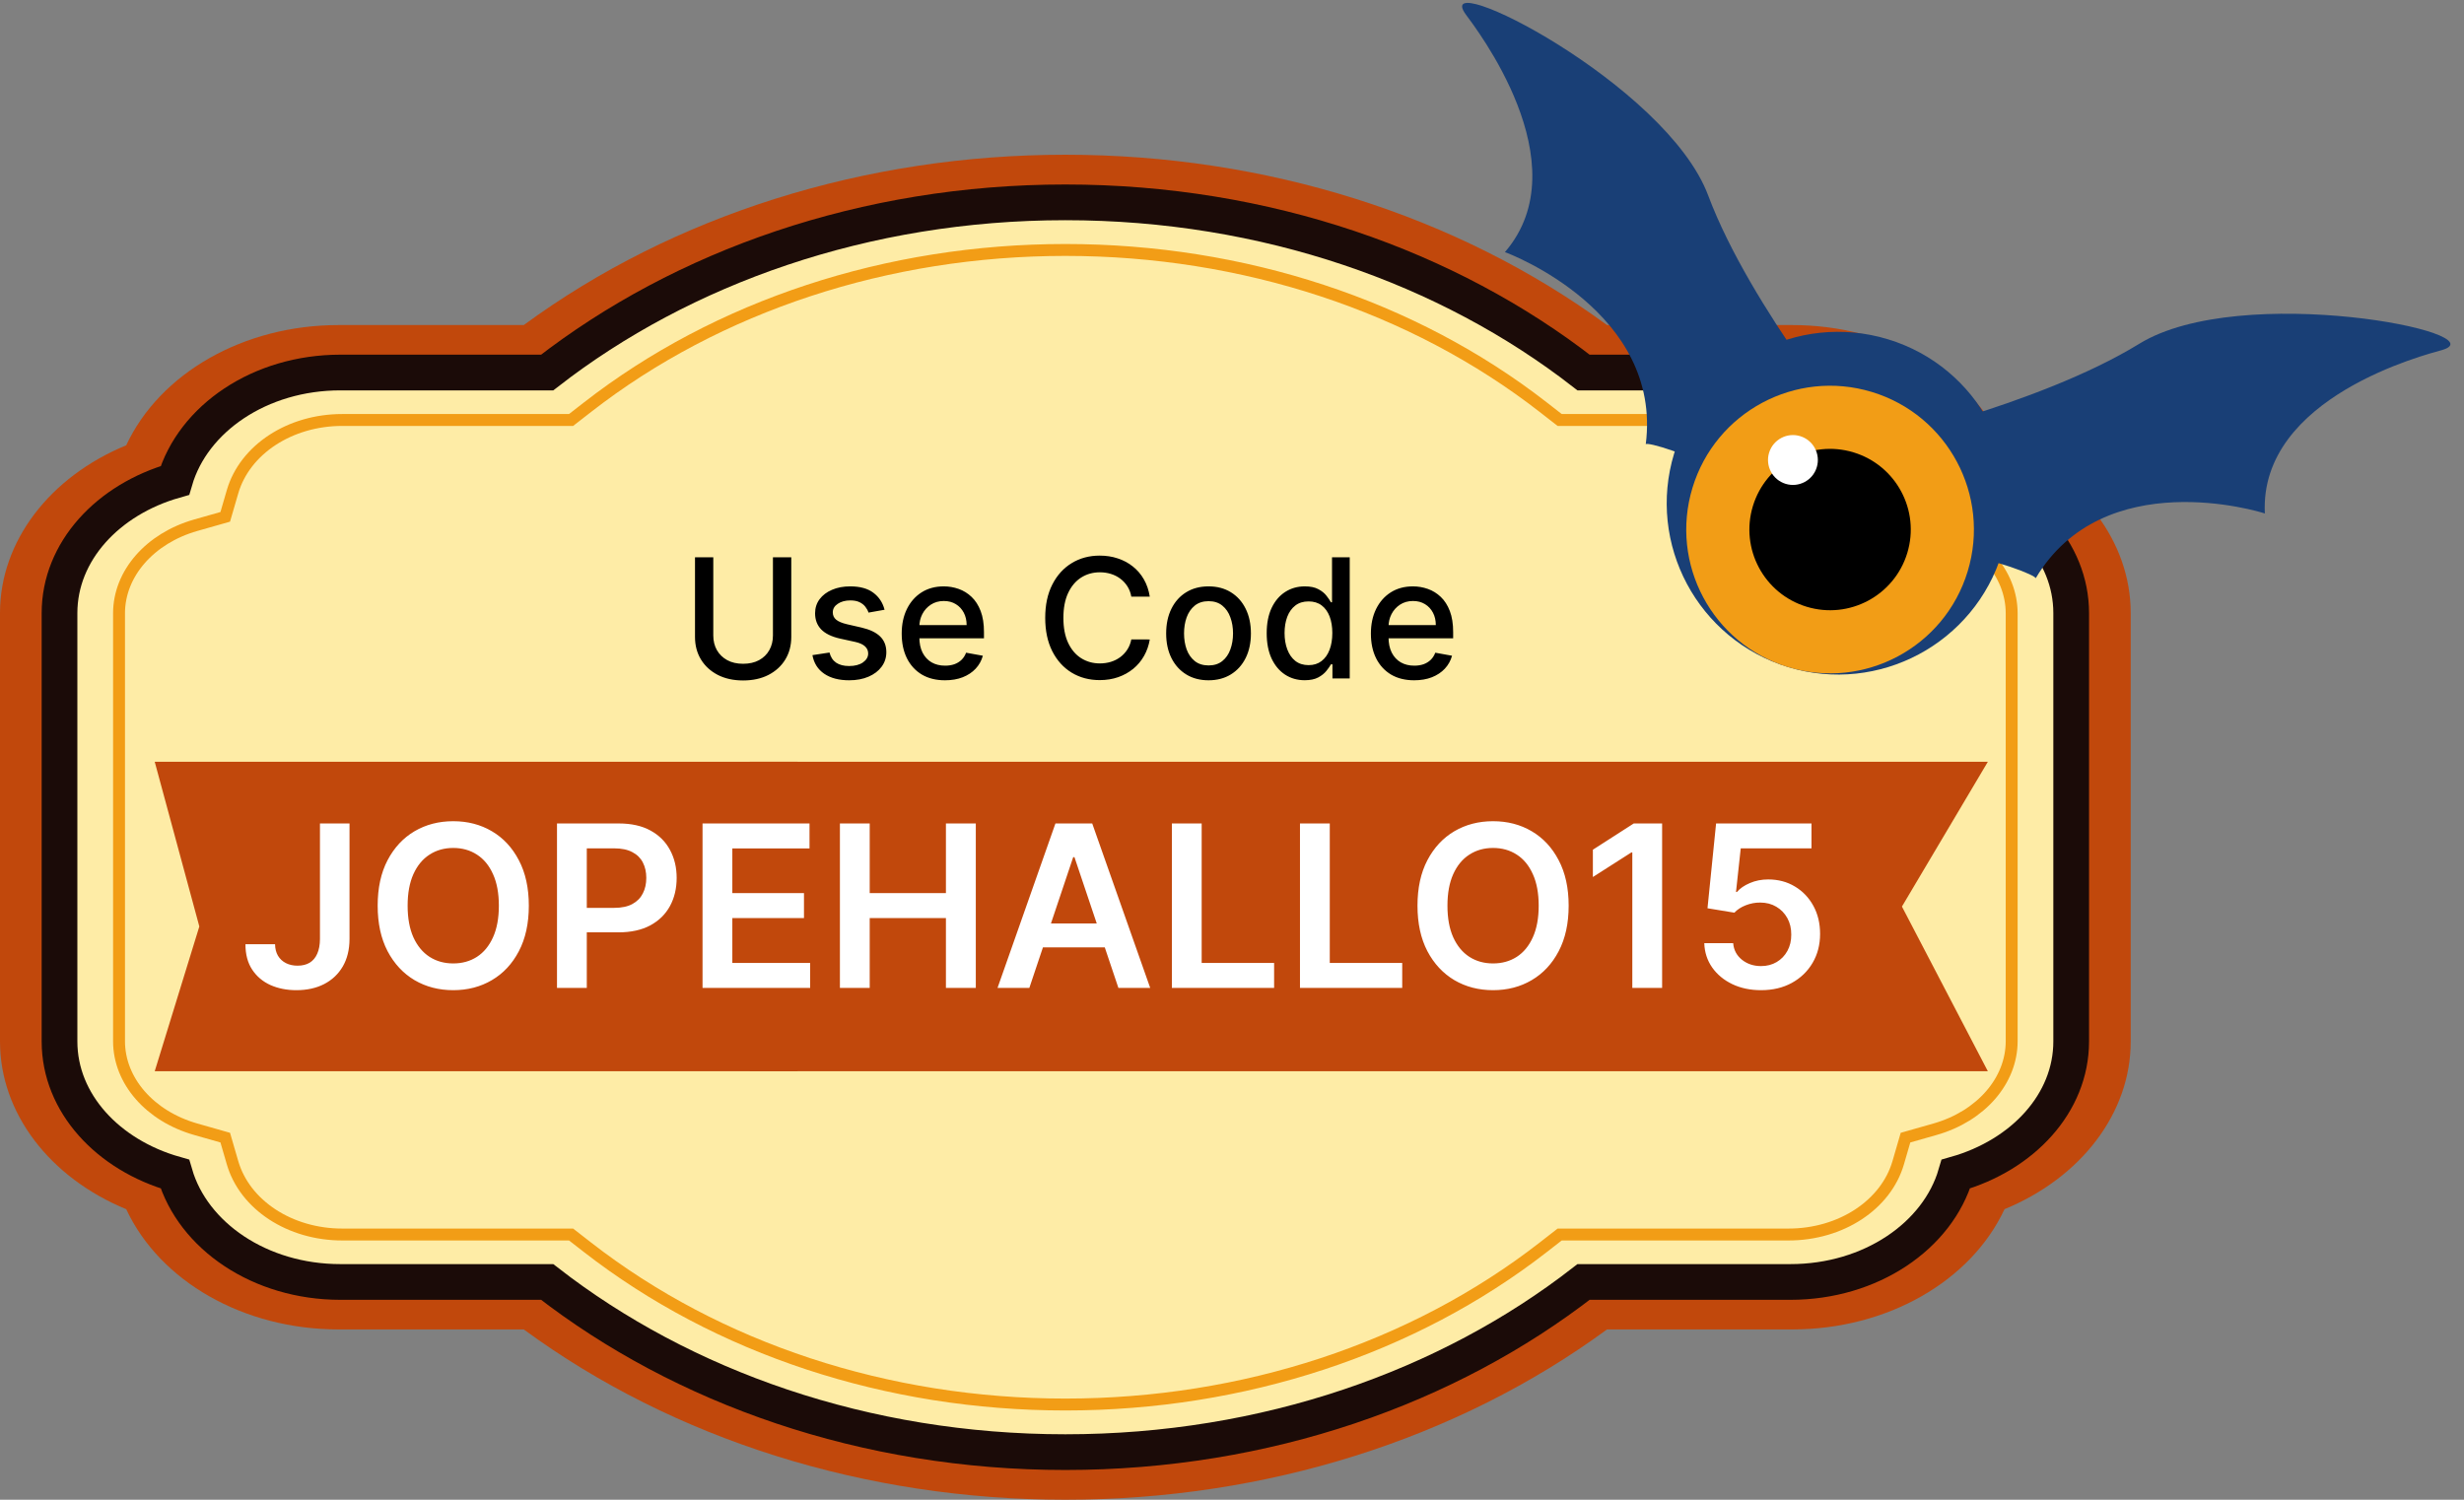
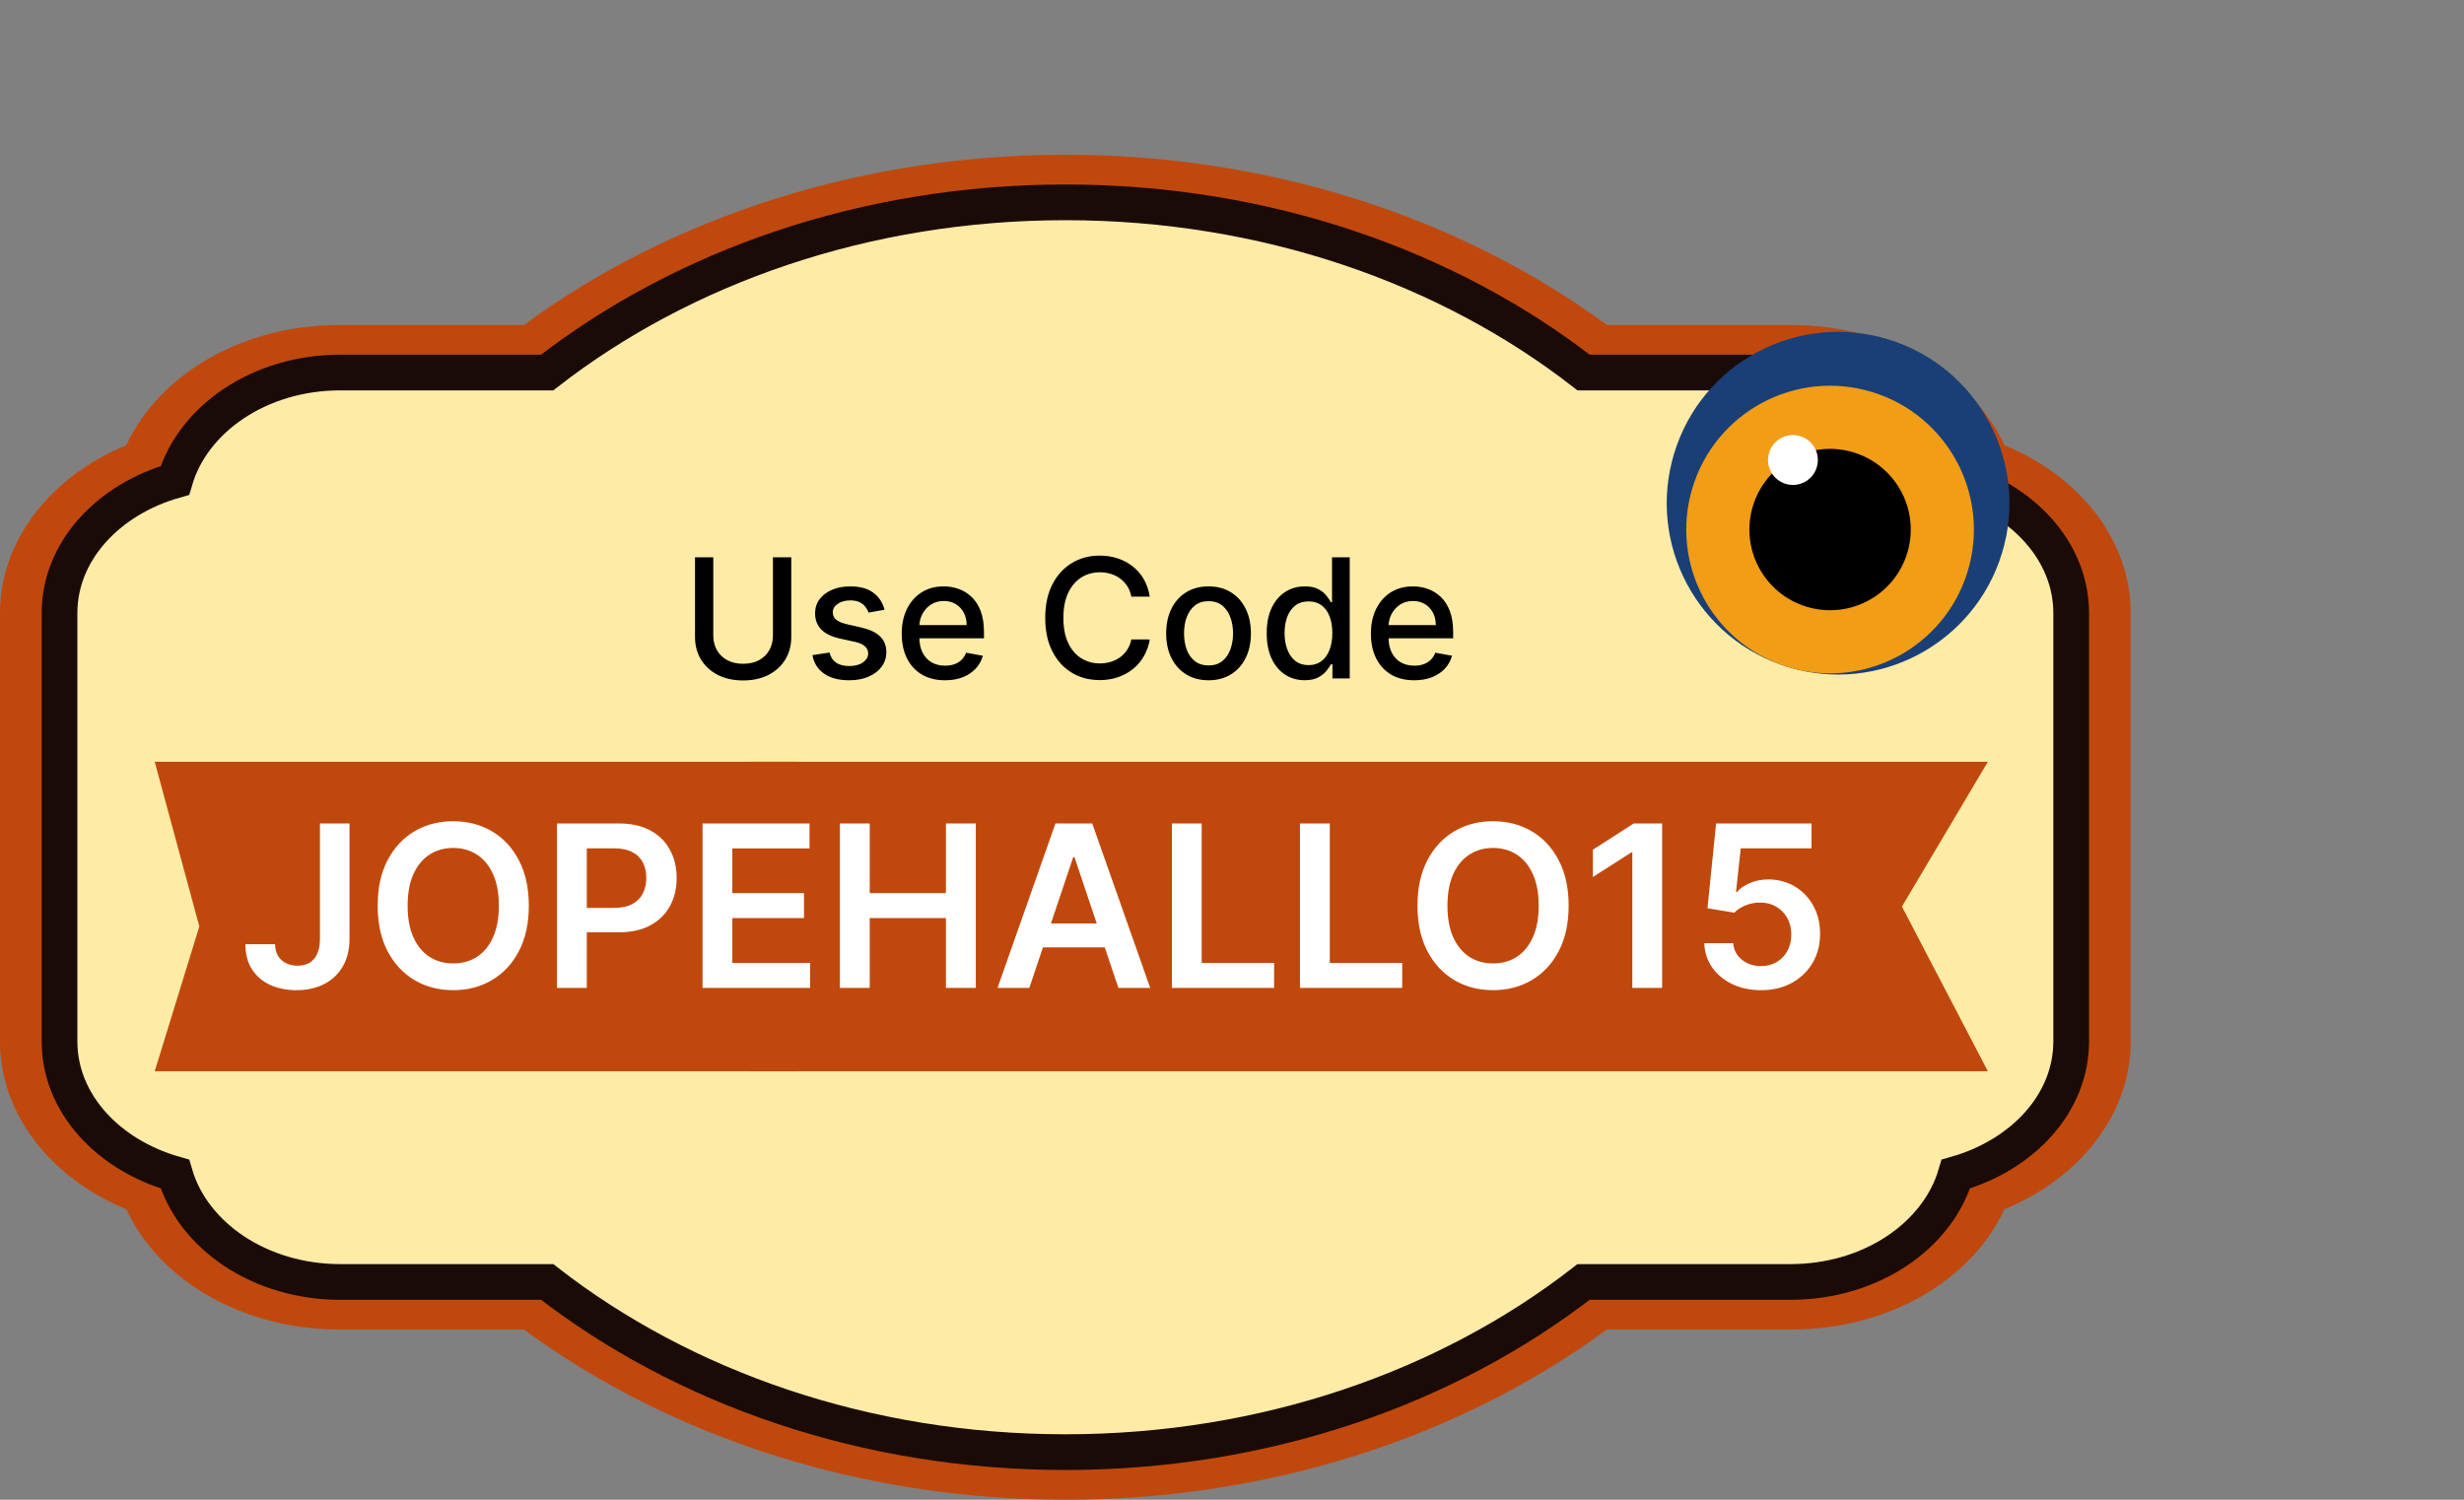
<svg xmlns="http://www.w3.org/2000/svg" fill="none" viewBox="0 0 207 126" height="126" width="207">
  <rect x="0" y="0" width="207" height="126" fill="#808080" stroke="none" />
  <path fill="#C1480C" d="M89.501 126C72.673 126 56.592 120.931 44.001 111.692H28.448C20.436 111.692 13.421 107.63 10.604 101.589C4.173 98.94 0 93.514 0 87.509V51.492C0 45.486 4.173 40.061 10.604 37.411C13.421 31.372 20.436 27.309 28.448 27.309H44.001C56.592 18.069 72.674 13 89.501 13C106.33 13 122.411 18.069 135.003 27.309H150.555C158.567 27.309 165.583 31.371 168.399 37.411C174.83 40.06 179 45.486 179 51.492V87.509C179 93.515 174.831 98.941 168.399 101.589C165.583 107.63 158.567 111.692 150.555 111.692H135.003C122.411 120.931 106.33 126 89.501 126Z" />
  <path stroke-miterlimit="10" stroke-width="3" stroke="#1B0B08" fill="#FEECA6" d="M164.31 40.364C162.796 35.171 157.17 31.297 150.413 31.297H133.036C121.655 22.457 106.368 17 89.501 17C72.636 17 57.349 22.457 45.967 31.297H28.59C21.834 31.297 16.207 35.172 14.693 40.364C9.07 41.963 5 46.32 5 51.506V87.495C5 92.681 9.07 97.038 14.693 98.637C16.207 103.829 21.834 107.703 28.59 107.703H45.967C57.348 116.544 72.635 122 89.501 122C106.368 122 121.654 116.544 133.036 107.703H150.413C157.17 107.703 162.796 103.829 164.31 98.637C169.934 97.038 174 92.681 174 87.495V51.506C174 46.32 169.934 41.963 164.31 40.364Z" />
  <path fill="black" d="M64.934 46.818H66.475V53.515C66.475 54.227 66.308 54.859 65.973 55.409C65.639 55.956 65.168 56.387 64.561 56.702C63.955 57.013 63.244 57.169 62.429 57.169C61.617 57.169 60.907 57.013 60.301 56.702C59.694 56.387 59.224 55.956 58.889 55.409C58.554 54.859 58.387 54.227 58.387 53.515V46.818H59.923V53.391C59.923 53.851 60.024 54.261 60.226 54.619C60.432 54.977 60.722 55.258 61.096 55.464C61.471 55.666 61.915 55.767 62.429 55.767C62.946 55.767 63.391 55.666 63.766 55.464C64.144 55.258 64.432 54.977 64.631 54.619C64.833 54.261 64.934 53.851 64.934 53.391V46.818ZM74.312 51.228L72.965 51.467C72.908 51.294 72.819 51.13 72.696 50.974C72.577 50.819 72.414 50.691 72.209 50.592C72.003 50.492 71.747 50.443 71.438 50.443C71.017 50.443 70.666 50.537 70.384 50.726C70.103 50.911 69.962 51.152 69.962 51.447C69.962 51.702 70.056 51.907 70.245 52.063C70.434 52.219 70.739 52.347 71.16 52.446L72.373 52.724C73.076 52.887 73.599 53.137 73.944 53.475C74.289 53.813 74.461 54.252 74.461 54.793C74.461 55.25 74.329 55.658 74.063 56.016C73.802 56.37 73.435 56.649 72.965 56.851C72.497 57.053 71.955 57.154 71.339 57.154C70.484 57.154 69.786 56.972 69.246 56.607C68.706 56.239 68.374 55.717 68.252 55.041L69.688 54.822C69.778 55.197 69.962 55.48 70.24 55.673C70.519 55.861 70.882 55.956 71.329 55.956C71.816 55.956 72.206 55.855 72.497 55.653C72.789 55.447 72.935 55.197 72.935 54.902C72.935 54.663 72.845 54.463 72.666 54.3C72.491 54.138 72.221 54.015 71.856 53.932L70.563 53.649C69.851 53.487 69.324 53.228 68.982 52.874C68.644 52.519 68.475 52.07 68.475 51.526C68.475 51.075 68.601 50.681 68.853 50.343C69.105 50.005 69.453 49.742 69.897 49.553C70.341 49.36 70.85 49.264 71.423 49.264C72.249 49.264 72.898 49.443 73.372 49.801C73.846 50.156 74.159 50.631 74.312 51.228ZM79.387 57.154C78.634 57.154 77.986 56.993 77.443 56.672C76.903 56.347 76.485 55.891 76.19 55.305C75.898 54.715 75.752 54.024 75.752 53.231C75.752 52.449 75.898 51.76 76.19 51.163C76.485 50.567 76.896 50.101 77.423 49.766C77.953 49.432 78.573 49.264 79.282 49.264C79.713 49.264 80.131 49.336 80.535 49.478C80.939 49.62 81.302 49.844 81.624 50.149C81.945 50.454 82.199 50.85 82.385 51.337C82.57 51.821 82.663 52.41 82.663 53.102V53.629H76.593V52.516H81.206C81.206 52.124 81.127 51.778 80.968 51.477C80.808 51.172 80.585 50.931 80.296 50.756C80.011 50.58 79.677 50.492 79.292 50.492C78.875 50.492 78.51 50.595 78.198 50.8C77.89 51.003 77.652 51.268 77.483 51.596C77.317 51.921 77.234 52.274 77.234 52.655V53.525C77.234 54.035 77.323 54.469 77.502 54.827C77.685 55.185 77.938 55.459 78.263 55.648C78.588 55.833 78.967 55.926 79.402 55.926C79.683 55.926 79.94 55.886 80.172 55.807C80.404 55.724 80.605 55.601 80.774 55.439C80.943 55.276 81.072 55.076 81.162 54.837L82.569 55.091C82.456 55.505 82.254 55.868 81.962 56.18C81.674 56.488 81.311 56.728 80.873 56.901C80.439 57.07 79.944 57.154 79.387 57.154ZM96.593 50.129H95.042C94.983 49.798 94.871 49.506 94.709 49.254C94.547 49.002 94.348 48.789 94.112 48.613C93.877 48.437 93.614 48.305 93.322 48.215C93.034 48.126 92.727 48.081 92.402 48.081C91.816 48.081 91.29 48.228 90.826 48.523C90.366 48.818 90.001 49.251 89.733 49.821C89.467 50.391 89.335 51.087 89.335 51.909C89.335 52.738 89.467 53.437 89.733 54.007C90.001 54.577 90.367 55.008 90.831 55.3C91.295 55.591 91.817 55.737 92.397 55.737C92.719 55.737 93.024 55.694 93.312 55.608C93.604 55.519 93.867 55.388 94.103 55.215C94.338 55.043 94.537 54.832 94.699 54.584C94.865 54.332 94.979 54.044 95.042 53.719L96.593 53.724C96.51 54.224 96.35 54.685 96.111 55.106C95.876 55.523 95.573 55.885 95.201 56.19C94.833 56.491 94.412 56.725 93.939 56.891C93.465 57.056 92.948 57.139 92.387 57.139C91.506 57.139 90.72 56.93 90.031 56.513C89.341 56.092 88.798 55.49 88.4 54.708C88.006 53.926 87.808 52.993 87.808 51.909C87.808 50.822 88.007 49.889 88.405 49.11C88.803 48.328 89.346 47.728 90.036 47.31C90.725 46.889 91.509 46.679 92.387 46.679C92.928 46.679 93.431 46.757 93.899 46.913C94.369 47.065 94.792 47.291 95.166 47.589C95.541 47.884 95.851 48.245 96.096 48.673C96.341 49.097 96.507 49.582 96.593 50.129ZM101.529 57.154C100.813 57.154 100.188 56.99 99.655 56.662C99.121 56.334 98.707 55.875 98.412 55.285C98.117 54.695 97.969 54.005 97.969 53.217C97.969 52.425 98.117 51.732 98.412 51.139C98.707 50.545 99.121 50.084 99.655 49.756C100.188 49.428 100.813 49.264 101.529 49.264C102.245 49.264 102.87 49.428 103.403 49.756C103.937 50.084 104.351 50.545 104.646 51.139C104.941 51.732 105.089 52.425 105.089 53.217C105.089 54.005 104.941 54.695 104.646 55.285C104.351 55.875 103.937 56.334 103.403 56.662C102.87 56.99 102.245 57.154 101.529 57.154ZM101.534 55.906C101.998 55.906 102.382 55.784 102.687 55.538C102.992 55.293 103.218 54.967 103.363 54.559C103.513 54.151 103.587 53.702 103.587 53.212C103.587 52.724 103.513 52.277 103.363 51.869C103.218 51.458 102.992 51.129 102.687 50.88C102.382 50.631 101.998 50.507 101.534 50.507C101.067 50.507 100.679 50.631 100.371 50.88C100.066 51.129 99.839 51.458 99.689 51.869C99.544 52.277 99.471 52.724 99.471 53.212C99.471 53.702 99.544 54.151 99.689 54.559C99.839 54.967 100.066 55.293 100.371 55.538C100.679 55.784 101.067 55.906 101.534 55.906ZM109.606 57.149C108.99 57.149 108.44 56.992 107.956 56.677C107.475 56.359 107.097 55.906 106.822 55.32C106.551 54.73 106.415 54.022 106.415 53.197C106.415 52.371 106.552 51.666 106.827 51.079C107.106 50.492 107.487 50.043 107.971 49.731C108.455 49.42 109.003 49.264 109.616 49.264C110.09 49.264 110.472 49.344 110.76 49.503C111.052 49.659 111.277 49.841 111.436 50.05C111.598 50.258 111.724 50.443 111.814 50.602H111.903V46.818H113.39V57H111.938V55.812H111.814C111.724 55.974 111.595 56.16 111.426 56.369C111.26 56.577 111.032 56.76 110.74 56.916C110.448 57.071 110.071 57.149 109.606 57.149ZM109.935 55.881C110.362 55.881 110.723 55.769 111.018 55.543C111.317 55.315 111.542 54.998 111.695 54.594C111.85 54.189 111.928 53.719 111.928 53.182C111.928 52.651 111.852 52.188 111.7 51.79C111.547 51.392 111.323 51.082 111.028 50.86C110.733 50.638 110.369 50.527 109.935 50.527C109.487 50.527 109.114 50.643 108.816 50.875C108.518 51.107 108.292 51.423 108.14 51.825C107.991 52.226 107.916 52.678 107.916 53.182C107.916 53.692 107.992 54.151 108.145 54.559C108.297 54.967 108.523 55.29 108.821 55.528C109.123 55.764 109.494 55.881 109.935 55.881ZM118.803 57.154C118.05 57.154 117.402 56.993 116.859 56.672C116.319 56.347 115.901 55.891 115.606 55.305C115.314 54.715 115.168 54.024 115.168 53.231C115.168 52.449 115.314 51.76 115.606 51.163C115.901 50.567 116.312 50.101 116.839 49.766C117.369 49.432 117.989 49.264 118.698 49.264C119.129 49.264 119.547 49.336 119.951 49.478C120.355 49.62 120.718 49.844 121.04 50.149C121.361 50.454 121.615 50.85 121.801 51.337C121.986 51.821 122.079 52.41 122.079 53.102V53.629H116.009V52.516H120.622C120.622 52.124 120.543 51.778 120.384 51.477C120.225 51.172 120.001 50.931 119.712 50.756C119.427 50.58 119.093 50.492 118.708 50.492C118.291 50.492 117.926 50.595 117.614 50.8C117.306 51.003 117.068 51.268 116.899 51.596C116.733 51.921 116.65 52.274 116.65 52.655V53.525C116.65 54.035 116.739 54.469 116.918 54.827C117.101 55.185 117.354 55.459 117.679 55.648C118.004 55.833 118.383 55.926 118.818 55.926C119.099 55.926 119.356 55.886 119.588 55.807C119.82 55.724 120.021 55.601 120.19 55.439C120.359 55.276 120.488 55.076 120.578 54.837L121.985 55.091C121.872 55.505 121.67 55.868 121.378 56.18C121.09 56.488 120.727 56.728 120.289 56.901C119.855 57.07 119.36 57.154 118.803 57.154Z" />
-   <path stroke-miterlimit="10" stroke="#F29D16" d="M28.75 35.284C24.358 35.284 20.569 37.765 19.535 41.316L18.922 43.422L16.445 44.127C12.589 45.225 10 48.197 10 51.523V87.477C10 90.803 12.589 93.775 16.445 94.873L18.922 95.578L19.535 97.685C20.569 101.236 24.358 103.717 28.75 103.717H47.976L49.357 104.791C60.304 113.309 74.561 118 89.5 118C104.441 118 118.698 113.309 129.647 104.791L131.027 103.717H150.253C154.645 103.717 158.434 101.236 159.468 97.685L160.081 95.578L162.559 94.873C166.412 93.776 169 90.804 169 87.477V51.523C169 48.196 166.412 45.224 162.559 44.127L160.081 43.422L159.468 41.316C158.435 37.765 154.645 35.284 150.253 35.284H131.027L129.647 34.21C118.698 25.691 104.44 21 89.5 21C74.561 21 60.304 25.691 49.357 34.21L47.976 35.284H28.75Z" />
  <path fill="#C1480C" d="M66.999 90H12.998L16.746 77.837L12.998 64H66.999V90Z" />
  <path fill="#C1480C" d="M62.998 64H166.999L159.781 76.164L166.999 90H62.998V64Z" />
-   <path fill="#193F76" d="M179.72 28.882C171.15 34.148 156.566 37.342 156.566 37.342C156.566 37.342 147.038 25.855 143.51 16.435C139.99 7.01 120.108 -2.95 123.146 1.221C123.884 2.237 132.849 13.732 126.427 21.182C126.856 21.329 139.664 26.221 138.26 37.324C138.408 36.895 152.303 41.19 152.558 49.006C157.558 42.994 171.165 48.156 171.016 48.586C176.734 38.966 189.842 42.986 190.27 43.14C189.784 33.314 203.927 29.759 205.132 29.416C210.101 27.995 188.288 23.622 179.72 28.882Z" />
  <path fill="#193F76" d="M168.191 46.459C165.88 54.066 157.84 58.36 150.234 56.049C142.627 53.739 138.333 45.7 140.645 38.093C142.955 30.485 150.993 26.192 158.602 28.503C166.207 30.812 170.501 38.852 168.191 46.459Z" />
  <path fill="#F29D16" d="M165.304 48.001C163.365 54.387 156.617 57.989 150.233 56.05C143.849 54.111 140.245 47.363 142.185 40.979C144.124 34.596 150.871 30.991 157.256 32.931C163.639 34.87 167.243 41.618 165.304 48.001Z" />
  <path fill="black" d="M160.23 46.46C159.14 50.041 155.356 52.063 151.775 50.975C148.192 49.888 146.171 46.104 147.259 42.52C148.346 38.939 152.131 36.918 155.712 38.005C159.296 39.094 161.318 42.878 160.23 46.46Z" />
  <path fill="white" d="M152.627 39.255C152.292 40.362 151.121 40.987 150.015 40.651C148.91 40.314 148.285 39.145 148.62 38.038C148.957 36.932 150.125 36.306 151.232 36.642C152.338 36.98 152.964 38.15 152.627 39.255Z" />
  <path fill="white" d="M26.88 69.182H29.363V78.898C29.358 79.788 29.17 80.555 28.796 81.198C28.423 81.837 27.901 82.33 27.231 82.676C26.565 83.018 25.789 83.189 24.903 83.189C24.093 83.189 23.365 83.045 22.717 82.757C22.074 82.465 21.563 82.033 21.186 81.462C20.808 80.89 20.619 80.18 20.619 79.329H23.108C23.113 79.703 23.194 80.025 23.351 80.294C23.513 80.564 23.736 80.771 24.019 80.915C24.303 81.059 24.629 81.131 24.998 81.131C25.398 81.131 25.738 81.048 26.016 80.881C26.295 80.71 26.507 80.459 26.651 80.126C26.799 79.793 26.876 79.383 26.88 78.898V69.182ZM44.426 76.091C44.426 77.58 44.147 78.855 43.589 79.916C43.036 80.974 42.281 81.783 41.322 82.346C40.369 82.908 39.287 83.189 38.077 83.189C36.867 83.189 35.783 82.908 34.825 82.346C33.871 81.779 33.116 80.967 32.558 79.91C32.005 78.848 31.728 77.575 31.728 76.091C31.728 74.602 32.005 73.329 32.558 72.272C33.116 71.21 33.871 70.399 34.825 69.836C35.783 69.274 36.867 68.993 38.077 68.993C39.287 68.993 40.369 69.274 41.322 69.836C42.281 70.399 43.036 71.21 43.589 72.272C44.147 73.329 44.426 74.602 44.426 76.091ZM41.909 76.091C41.909 75.043 41.745 74.159 41.417 73.439C41.093 72.715 40.643 72.169 40.067 71.8C39.492 71.426 38.828 71.24 38.077 71.24C37.326 71.24 36.662 71.426 36.087 71.8C35.511 72.169 35.059 72.715 34.73 73.439C34.407 74.159 34.245 75.043 34.245 76.091C34.245 77.139 34.407 78.025 34.73 78.749C35.059 79.469 35.511 80.016 36.087 80.389C36.662 80.758 37.326 80.942 38.077 80.942C38.828 80.942 39.492 80.758 40.067 80.389C40.643 80.016 41.093 79.469 41.417 78.749C41.745 78.025 41.909 77.139 41.909 76.091ZM46.793 83V69.182H51.974C53.036 69.182 53.927 69.38 54.646 69.776C55.37 70.171 55.917 70.716 56.286 71.408C56.659 72.097 56.846 72.879 56.846 73.756C56.846 74.642 56.659 75.43 56.286 76.118C55.913 76.806 55.361 77.348 54.633 77.744C53.904 78.135 53.007 78.331 51.941 78.331H48.506V76.273H51.603C52.224 76.273 52.732 76.165 53.128 75.949C53.524 75.733 53.816 75.436 54.005 75.059C54.199 74.681 54.295 74.247 54.295 73.756C54.295 73.266 54.199 72.834 54.005 72.461C53.816 72.088 53.522 71.797 53.121 71.591C52.726 71.379 52.215 71.273 51.59 71.273H49.296V83H46.793ZM59.02 83V69.182H68.007V71.28H61.523V75.032H67.542V77.13H61.523V80.902H68.061V83H59.02ZM70.561 83V69.182H73.064V75.032H79.467V69.182H81.977V83H79.467V77.13H73.064V83H70.561ZM86.474 83H83.802L88.667 69.182H91.757L96.629 83H93.957L90.266 72.016H90.158L86.474 83ZM86.562 77.582H93.849V79.593H86.562V77.582ZM98.449 83V69.182H100.952V80.902H107.038V83H98.449ZM109.211 83V69.182H111.714V80.902H117.8V83H109.211ZM131.782 76.091C131.782 77.58 131.503 78.855 130.945 79.916C130.392 80.974 129.636 81.783 128.678 82.346C127.724 82.908 126.642 83.189 125.432 83.189C124.222 83.189 123.138 82.908 122.18 82.346C121.227 81.779 120.471 80.967 119.913 79.91C119.36 78.848 119.083 77.575 119.083 76.091C119.083 74.602 119.36 73.329 119.913 72.272C120.471 71.21 121.227 70.399 122.18 69.836C123.138 69.274 124.222 68.993 125.432 68.993C126.642 68.993 127.724 69.274 128.678 69.836C129.636 70.399 130.392 71.21 130.945 72.272C131.503 73.329 131.782 74.602 131.782 76.091ZM129.265 76.091C129.265 75.043 129.101 74.159 128.772 73.439C128.448 72.715 127.999 72.169 127.423 71.8C126.847 71.426 126.184 71.24 125.432 71.24C124.681 71.24 124.018 71.426 123.442 71.8C122.866 72.169 122.414 72.715 122.086 73.439C121.762 74.159 121.6 75.043 121.6 76.091C121.6 77.139 121.762 78.025 122.086 78.749C122.414 79.469 122.866 80.016 123.442 80.389C124.018 80.758 124.681 80.942 125.432 80.942C126.184 80.942 126.847 80.758 127.423 80.389C127.999 80.016 128.448 79.469 128.772 78.749C129.101 78.025 129.265 77.139 129.265 76.091ZM139.634 69.182V83H137.13V71.618H137.049L133.817 73.682V71.388L137.252 69.182H139.634ZM147.946 83.189C147.046 83.189 146.241 83.02 145.531 82.683C144.82 82.341 144.255 81.873 143.837 81.279C143.423 80.686 143.203 80.007 143.176 79.242H145.605C145.65 79.809 145.895 80.272 146.34 80.632C146.786 80.987 147.321 81.165 147.946 81.165C148.436 81.165 148.873 81.052 149.255 80.827C149.637 80.603 149.939 80.29 150.159 79.89C150.379 79.489 150.487 79.033 150.483 78.52C150.487 77.998 150.377 77.535 150.152 77.13C149.927 76.725 149.619 76.408 149.228 76.179C148.837 75.945 148.387 75.828 147.879 75.828C147.465 75.823 147.058 75.9 146.657 76.057C146.257 76.215 145.94 76.421 145.706 76.678L143.446 76.307L144.168 69.182H152.183V71.273H146.239L145.841 74.937H145.922C146.178 74.636 146.54 74.386 147.008 74.188C147.476 73.986 147.989 73.885 148.547 73.885C149.383 73.885 150.13 74.082 150.787 74.478C151.443 74.87 151.961 75.409 152.338 76.098C152.716 76.786 152.905 77.573 152.905 78.459C152.905 79.372 152.694 80.186 152.271 80.902C151.853 81.612 151.27 82.172 150.523 82.582C149.781 82.987 148.922 83.189 147.946 83.189Z" />
</svg>